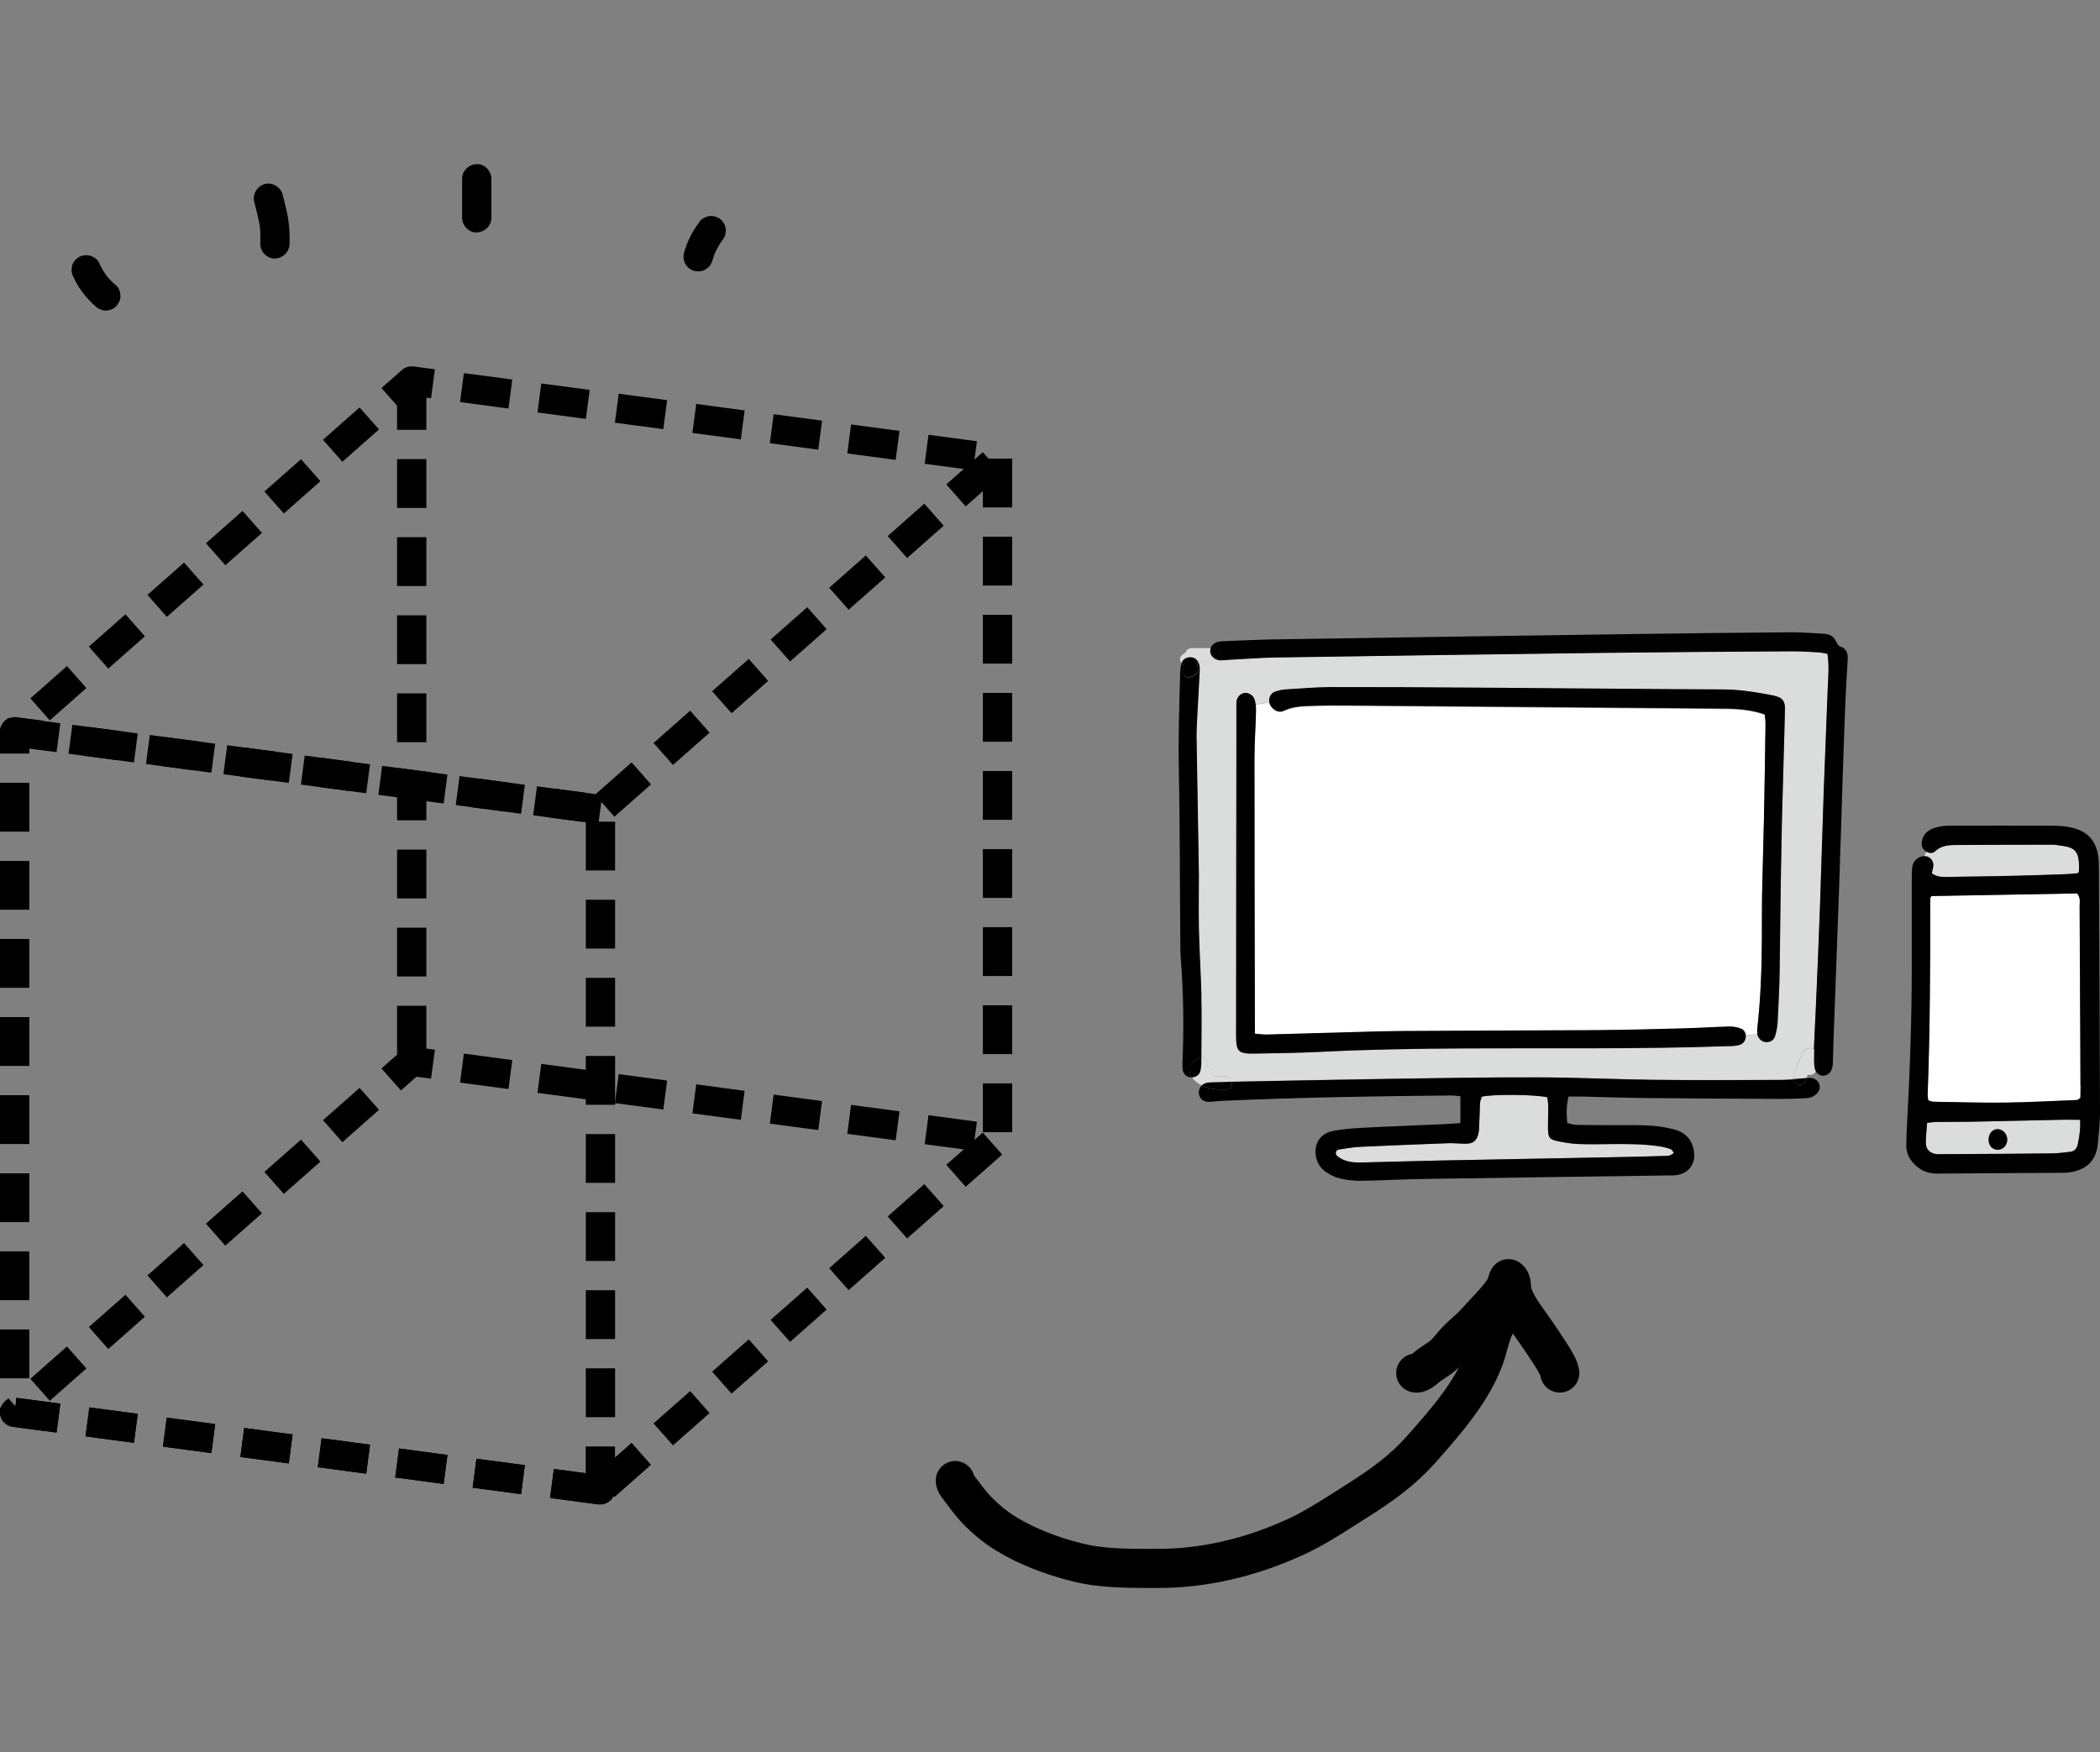
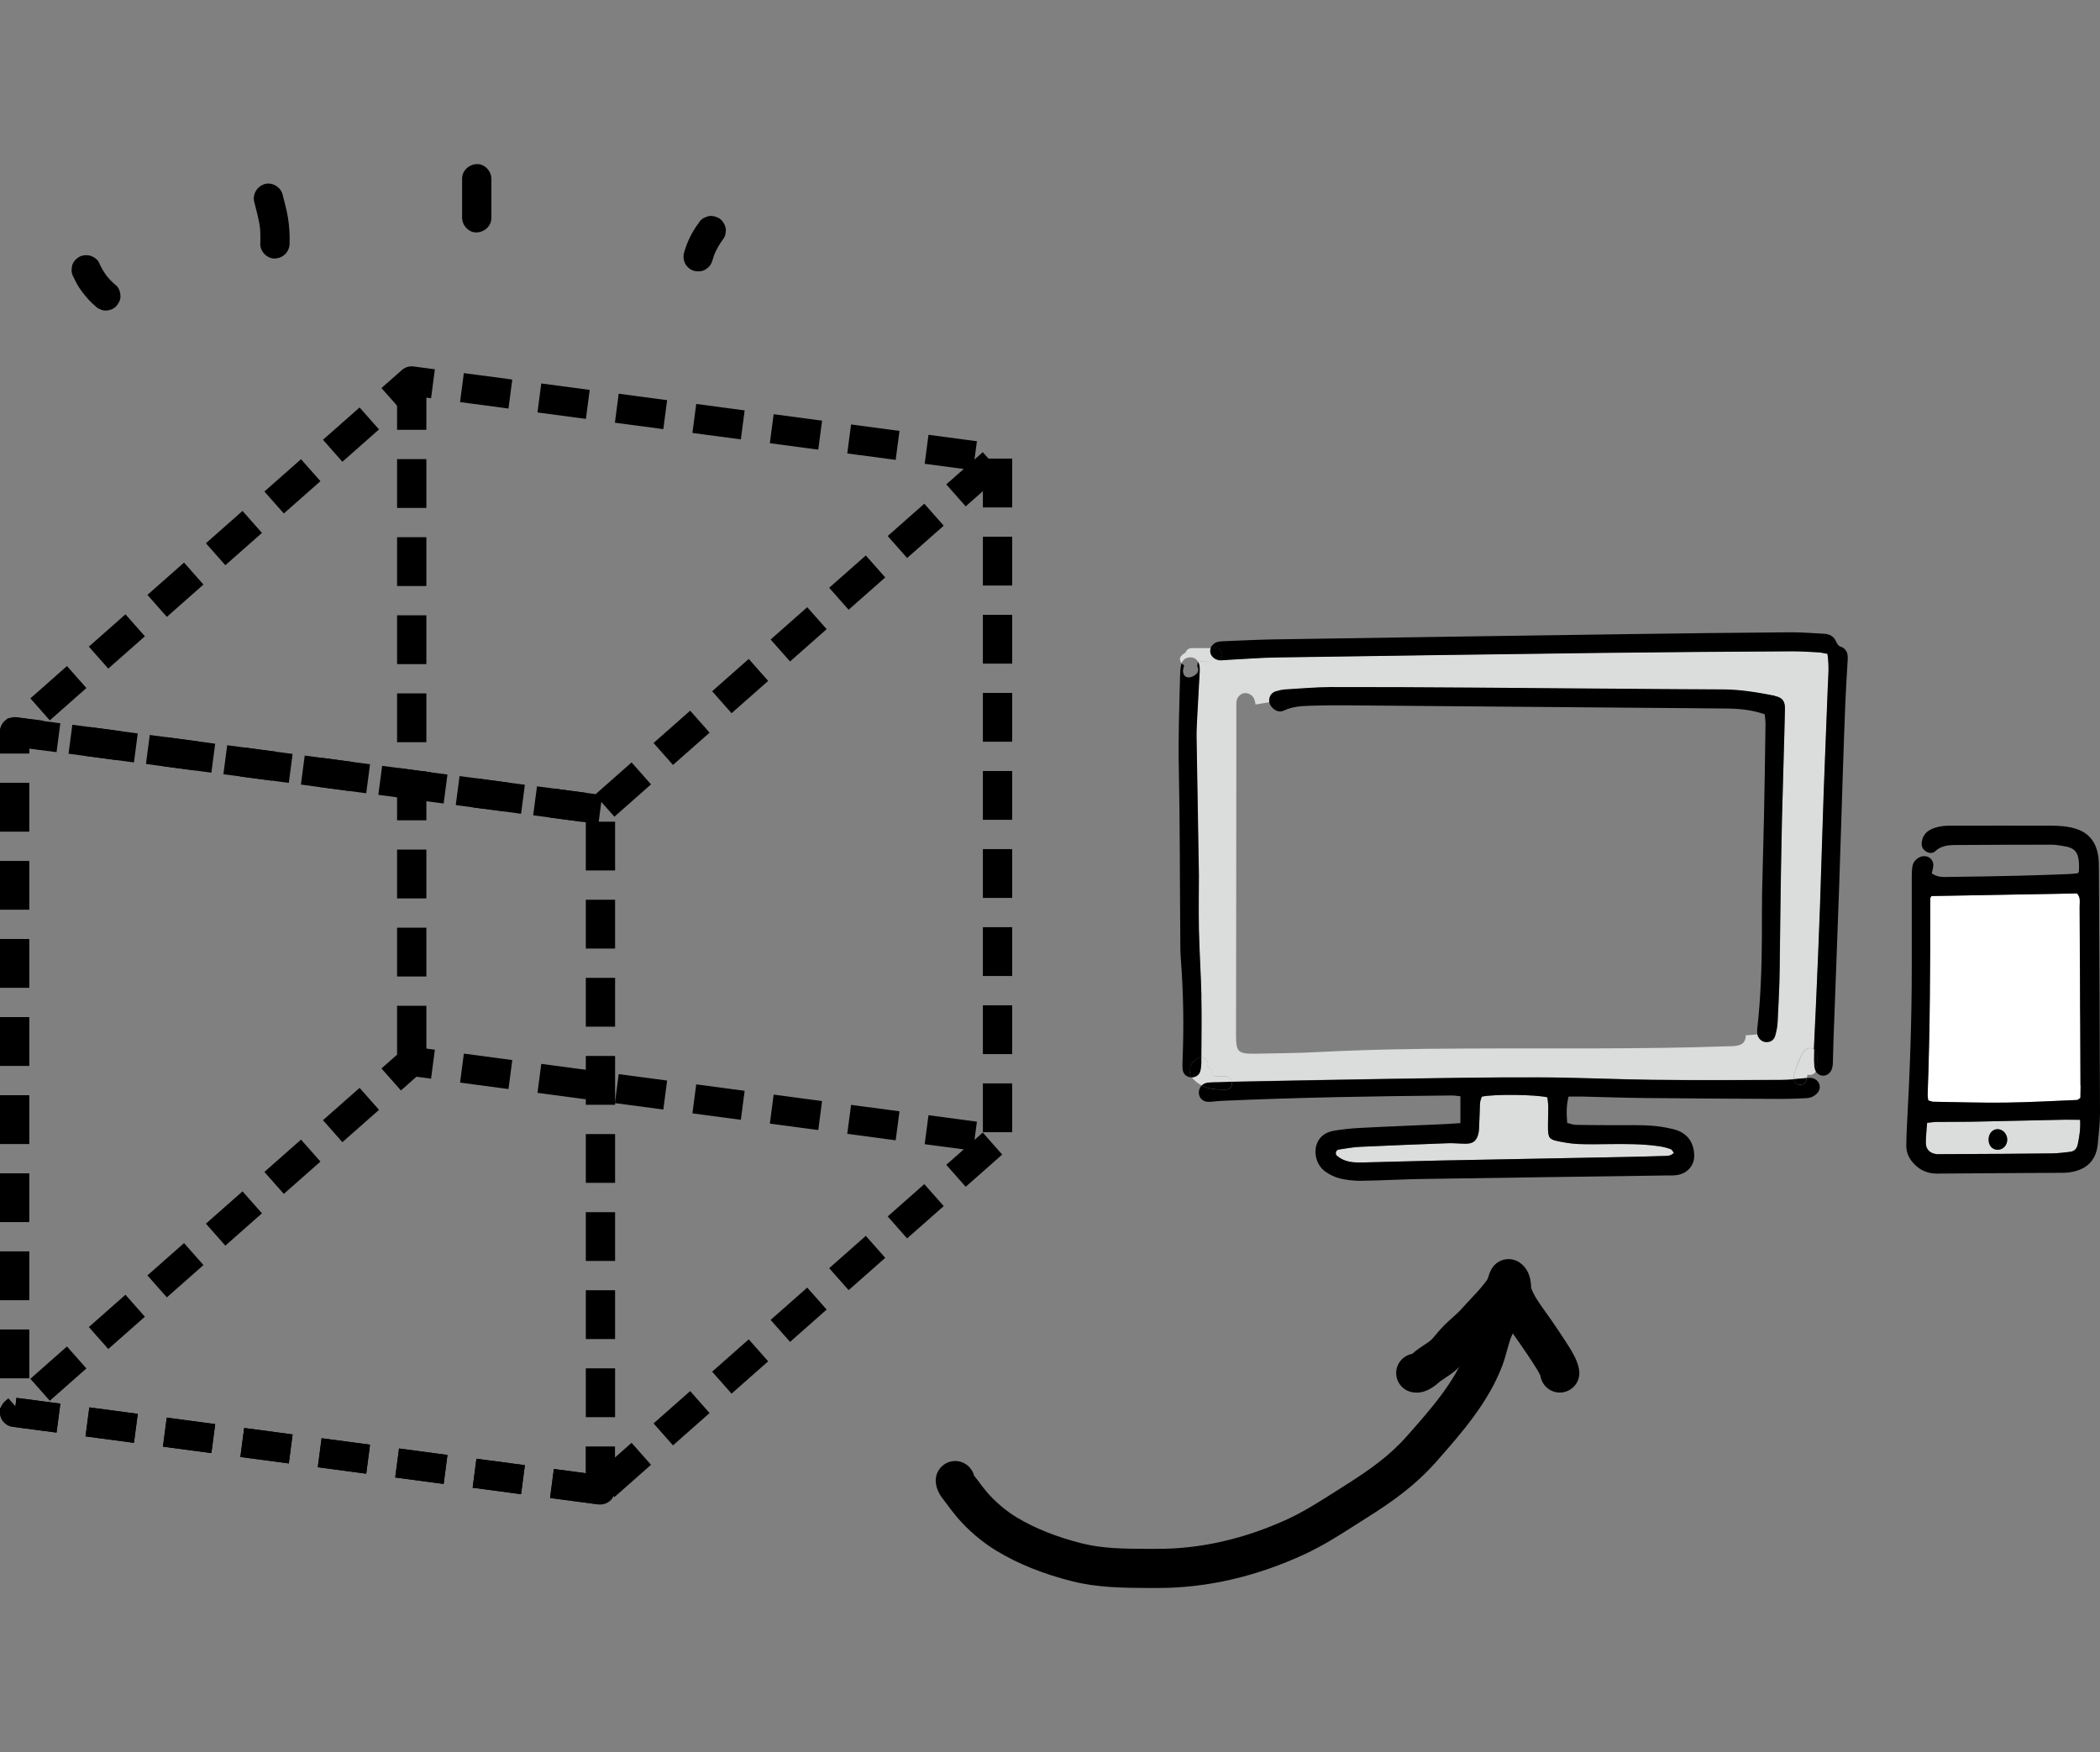
<svg xmlns="http://www.w3.org/2000/svg" id="_イラスト_xFF08_1コマ目_xFF09_" data-name="イラスト_xFF08_1コマ目_xFF09_" viewBox="0 0 215.09 179.48">
  <rect x="0" y="0" width="215.09" height="179.48" fill="#808080" stroke="none" />
  <defs>
    <style>
      .cls-1 {
        fill: #fff;
      }

      .cls-2 {
        fill: #dbdcdc;
      }
    </style>
  </defs>
  <path d="M103.67,115.98h-3v-5h3v5ZM103.67,107.98h-3v-5h3v5ZM103.67,99.98h-3v-5h3v5ZM103.67,91.98h-3v-5h3v5ZM103.67,83.98h-3v-5h3v5ZM103.67,75.98h-3v-5h3v5ZM103.67,67.98h-3v-5h3v5ZM103.67,59.98h-3v-5h3v5ZM103.67,51.98h-3v-5h3v5Z" />
  <g>
    <path d="M61.3,84.41l-4.96-.66.39-2.97,4.28.57,3.68-3.25,1.99,2.25-3.75,3.31-1.34-1.51-.3,2.27ZM53.37,83.36l-4.96-.66.39-2.97,4.96.66-.39,2.97ZM45.44,82.31l-4.96-.66.39-2.97,4.96.66-.39,2.97ZM37.51,81.26l-4.96-.66.39-2.97,4.96.66-.39,2.97ZM29.58,80.2l-4.96-.66.39-2.97,4.96.66-.39,2.97ZM21.65,79.15l-4.96-.66.39-2.97,4.96.66-.39,2.97ZM68.93,78.36l-1.99-2.25,3.75-3.31,1.99,2.25-3.75,3.31ZM13.72,78.1l-4.96-.66.39-2.97,4.96.66-.39,2.97ZM5.79,77.05l-4.49-.59c-.58-.08-1.07-.49-1.24-1.05-.17-.56,0-1.17.44-1.56l.36-.31.72.82.11-.86,4.49.59-.39,2.97ZM5.1,73.79l-1.99-2.25,3.75-3.31,1.99,2.25-3.75,3.31ZM74.93,73.06l-1.99-2.25,3.75-3.31,1.99,2.25-3.75,3.31ZM11.09,68.49l-1.99-2.25,3.75-3.31,1.99,2.25-3.75,3.31ZM80.92,67.76l-1.99-2.25,3.75-3.31,1.99,2.25-3.75,3.31ZM17.09,63.19l-1.99-2.25,3.75-3.31,1.99,2.25-3.75,3.31ZM86.92,62.46l-1.99-2.25,3.75-3.31,1.99,2.25-3.75,3.31ZM23.08,57.9l-1.99-2.25,3.75-3.31,1.99,2.25-3.75,3.31ZM92.91,57.16l-1.99-2.25,3.75-3.31,1.99,2.25-3.75,3.31ZM29.07,52.6l-1.99-2.25,3.75-3.31,1.99,2.25-3.75,3.31ZM98.91,51.87l-1.99-2.25,1.79-1.58-4-.53.39-2.97,4.96.66-.25,1.87.85-.75,1.99,2.25-3.75,3.31ZM35.07,47.3l-1.99-2.25,3.75-3.31,1.99,2.25-3.75,3.31ZM91.74,47.11l-4.96-.66.39-2.97,4.96.66-.39,2.97ZM83.81,46.06l-4.96-.66.39-2.97,4.96.66-.39,2.97ZM75.88,45.01l-4.96-.66.39-2.97,4.96.66-.39,2.97ZM67.94,43.96l-4.96-.66.39-2.97,4.96.66-.39,2.97ZM60.01,42.91l-4.96-.66.39-2.97,4.96.66-.39,2.97ZM41.06,42l-1.99-2.25,2.1-1.85c.33-.29.76-.42,1.19-.36l2.18.29-.39,2.97-1.5-.2-1.58,1.4ZM52.08,41.85l-4.96-.66.39-2.97,4.96.66-.39,2.97Z" />
    <path d="M61.3,154.11l-4.96-.66.39-2.97,4.28.57,3.68-3.25,1.99,2.25-3.75,3.31-1.34-1.51-.3,2.27ZM53.37,153.06l-4.96-.66.39-2.97,4.96.66-.39,2.97ZM45.44,152.01l-4.96-.66.39-2.97,4.96.66-.39,2.97ZM37.51,150.96l-4.96-.66.39-2.97,4.96.66-.39,2.97ZM29.58,149.91l-4.96-.66.39-2.97,4.96.66-.39,2.97ZM21.65,148.85l-4.96-.66.39-2.97,4.96.66-.39,2.97ZM68.93,148.06l-1.99-2.25,3.75-3.31,1.99,2.25-3.75,3.31ZM13.72,147.8l-4.96-.66.39-2.97,4.96.66-.39,2.97ZM5.79,146.75l-4.49-.59c-.58-.08-1.07-.49-1.24-1.05-.17-.56,0-1.17.44-1.56l.36-.31.72.82.11-.86,4.49.59-.39,2.97ZM5.1,143.49l-1.99-2.25,3.75-3.31,1.99,2.25-3.75,3.31ZM74.93,142.76l-1.99-2.25,3.75-3.31,1.99,2.25-3.75,3.31ZM11.09,138.19l-1.99-2.25,3.75-3.31,1.99,2.25-3.75,3.31ZM80.92,137.46l-1.99-2.25,3.75-3.31,1.99,2.25-3.75,3.31ZM17.09,132.9l-1.99-2.25,3.75-3.31,1.99,2.25-3.75,3.31ZM86.92,132.16l-1.99-2.25,3.75-3.31,1.99,2.25-3.75,3.31ZM23.08,127.6l-1.99-2.25,3.75-3.31,1.99,2.25-3.75,3.31ZM92.91,126.86l-1.99-2.25,3.75-3.31,1.99,2.25-3.75,3.31ZM29.07,122.3l-1.99-2.25,3.75-3.31,1.99,2.25-3.75,3.31ZM98.91,121.57l-1.99-2.25,1.79-1.58-4-.53.39-2.97,4.96.66-.25,1.87.85-.75,1.99,2.25-3.75,3.31ZM35.07,117l-1.99-2.25,3.75-3.31,1.99,2.25-3.75,3.31ZM91.74,116.81l-4.96-.66.39-2.97,4.96.66-.39,2.97ZM83.81,115.76l-4.96-.66.39-2.97,4.96.66-.39,2.97ZM75.88,114.71l-4.96-.66.39-2.97,4.96.66-.39,2.97ZM67.94,113.66l-4.96-.66.39-2.97,4.96.66-.39,2.97ZM60.01,112.61l-4.96-.66.39-2.97,4.96.66-.39,2.97ZM41.06,111.7l-1.99-2.25,2.1-1.85c.33-.29.76-.42,1.19-.36l2.18.29-.39,2.97-1.5-.2-1.58,1.4ZM52.08,111.56l-4.96-.66.39-2.97,4.96.66-.39,2.97Z" />
    <path d="M61.5,154.12c-.07,0-.13,0-.2-.01l-4.96-.66.39-2.97,3.26.43v-2.74h3v4.45c0,.43-.19.84-.51,1.13-.28.24-.63.37-.99.37ZM53.37,153.06l-4.96-.66.39-2.97,4.96.66-.39,2.97ZM45.44,152.01l-4.96-.66.39-2.97,4.96.66-.39,2.97ZM37.51,150.96l-4.96-.66.39-2.97,4.96.66-.39,2.97ZM29.58,149.91l-4.96-.66.39-2.97,4.96.66-.39,2.97ZM21.65,148.85l-4.96-.66.39-2.97,4.96.66-.39,2.97ZM13.72,147.8l-4.96-.66.39-2.97,4.96.66-.39,2.97ZM5.79,146.75l-4.49-.59C.56,146.06,0,145.42,0,144.67v-.47h1.56l.13-1.01,4.49.59-.39,2.97ZM63,145.17h-3v-5h3v5ZM3,141.19H0v-5h3v5ZM63,137.17h-3v-5h3v5ZM3,133.19H0v-5h3v5ZM63,129.17h-3v-5h3v5ZM3,125.19H0v-5h3v5ZM63,121.17h-3v-5h3v5ZM3,117.19H0v-5h3v5ZM63,113.17h-3v-5h3v5ZM3,109.19H0v-5h3v5ZM63,105.17h-3v-5h3v5ZM3,101.19H0v-5h3v5ZM63,97.17h-3v-5h3v5ZM3,93.19H0v-5h3v5ZM63,89.17h-3v-5h3v5ZM3,85.19H0v-5h3v5ZM59.57,84.18l-4.96-.66.39-2.97,4.96.66-.39,2.97ZM51.64,83.13l-4.96-.66.39-2.97,4.96.66-.39,2.97ZM43.71,82.08l-4.96-.66.39-2.97,4.96.66-.39,2.97ZM35.78,81.03l-4.96-.66.39-2.97,4.96.66-.39,2.97ZM27.84,79.97l-4.96-.66.39-2.97,4.96.66-.39,2.97ZM19.91,78.92l-4.96-.66.39-2.97,4.96.66-.39,2.97ZM11.98,77.87l-4.96-.66.39-2.97,4.96.66-.39,2.97ZM3,77.19H0v-2.23c0-.43.19-.84.51-1.13.33-.28.76-.41,1.19-.36l2.75.36-.39,2.97-1.05-.14v.51Z" />
    <path d="M43.67,108.03h-3v-5h3v5ZM43.67,100.03h-3v-5h3v5ZM43.67,92.03h-3v-5h3v5ZM43.67,84.03h-3v-5h3v5ZM43.67,76.03h-3v-5h3v5ZM43.67,68.03h-3v-5h3v5ZM43.67,60.03h-3v-5h3v5ZM43.67,52.03h-3v-5h3v5ZM43.67,44.03h-3v-5h3v5Z" />
  </g>
  <path d="M7.54,28.4c.23.52.51,1.02.86,1.47.41.55.85,1.06,1.38,1.5.14.15.3.25.48.31.18.09.37.14.58.13.37,0,.81-.16,1.06-.44s.46-.66.44-1.06c-.02-.38-.14-.81-.44-1.06-.4-.34-.77-.71-1.09-1.13l.23.3c-.36-.47-.67-.99-.91-1.54-.14-.32-.57-.6-.9-.69-.36-.1-.84-.05-1.16.15s-.6.51-.69.9l-.05.4c0,.27.07.52.2.76h0Z" />
  <path d="M26.05,20.71c.22.89.47,1.77.59,2.68l-.05-.4c.09.66.09,1.32.07,1.99-.02.79.71,1.54,1.5,1.5.83-.04,1.47-.66,1.5-1.5.03-.89-.02-1.76-.16-2.64-.13-.82-.36-1.62-.56-2.43-.19-.76-1.09-1.29-1.85-1.05s-1.25,1.03-1.05,1.85h0Z" />
  <path d="M47.33,18.31v4c0,.78.69,1.54,1.5,1.5s1.5-.66,1.5-1.5v-4c0-.78-.69-1.54-1.5-1.5s-1.5.66-1.5,1.5h0Z" />
  <path d="M71.54,22.88c-.68.89-1.18,1.95-1.48,3.02-.11.37-.04.82.15,1.16.18.31.54.61.9.69.38.09.81.07,1.16-.15s.58-.51.69-.9c.09-.31.2-.62.32-.92l-.15.36c.26-.62.6-1.21,1.01-1.75.11-.17.17-.36.18-.56.04-.2.04-.4-.03-.6-.1-.35-.36-.73-.69-.9-.35-.18-.77-.28-1.16-.15l-.36.15c-.23.13-.4.31-.54.54h0Z" />
  <g>
    <path class="cls-1" d="M213.06,103.95c0,2.41.02,4.83.03,7.24,0,.45-.01.9-.02,1.27-.13.1-.17.13-.21.16-.04.02-.08.06-.12.06-2.45.1-4.91.24-7.37.27-2.46.03-4.92-.05-7.38-.09-.13,0-.26-.07-.51-.14-.03-.25-.06-.43-.06-.6.25-6.69.26-13.39.27-20.08,0-.08.07-.16.12-.25,4.98-.09,9.97-.18,14.92-.27.39.45.25.92.26,1.36.03,3.69.04,7.38.05,11.07Z" />
-     <path class="cls-1" d="M180.76,73.19c.03.34.09.64.08.96-.05,3.23-.1,6.47-.16,9.71-.05,2.55-.14,5.1-.19,7.65-.03,1.51-.01,3.01-.02,4.52-.02,3.15-.12,6.29-.48,9.42-.01.14-.02.27,0,.41,0,.03,0,.06.01.09l-1.21.1c-.04-.27-.21-.55-.47-.64-.38-.14-.79-.23-1.19-.22-1.59.04-3.18.15-4.77.19-2.96.08-5.92.15-8.88.18-6.7.05-13.4.06-20.09.09-1.46,0-2.91.06-4.37.1-3.1.08-6.19.18-9.29.26-.35,0-.71-.05-1.22-.09,0-.61,0-1.06,0-1.52-.02-8.88-.04-17.77-.04-26.65,0-1.64.13-3.27.16-4.91,0-.22,0-.44-.04-.65l1.42-.24c.04.29.21.54.46.74.31.25.68.32,1.03.16,1.02-.49,2.12-.47,3.21-.51.96-.04,1.91-.04,2.87-.03,10.39.08,20.79.17,31.18.26,2.69.02,5.38.03,8.07.07,1.32.02,2.63.14,3.93.59Z" />
    <path class="cls-2" d="M204.6,114.84l.02.82h-.02c-.55,0-.94.48-.92,1.12.02.58.37.97.9.99h.03v.43c-1.94.01-3.88.02-5.82.03-.14,0-.28,0-.41,0-.67-.08-1.11-.47-1.12-1.14,0-.67.08-1.35.13-2.07.38-.04.69-.09,1-.09,1.14-.02,2.28,0,3.41-.02.93-.02,1.87-.04,2.8-.06Z" />
    <path class="cls-2" d="M213.05,114.71c.06.95-.08,1.79-.26,2.62-.09.41-.38.62-.77.67-.63.07-1.27.15-1.9.16-1.84.02-3.67.03-5.51.05v-.43c.55,0,.98-.45.98-1.04,0-.57-.45-1.07-.98-1.07l-.02-.82c2.3-.05,4.59-.1,6.89-.15.49,0,.98,0,1.57.01Z" />
-     <path class="cls-2" d="M210.62,86.55c1.69.23,2.44.27,2.31,2.7,0,.04-.04.08-.1.19-.3.03-.66.08-1.01.09-1.73.06-3.46.13-5.2.17-2.32.05-4.65.09-6.97.12-.59,0-1.19.06-1.79-.37.06-.32.17-.59.16-.85-.02-.55-.45-.91-.93-.91l.23-.45c.3.17.65.18.88-.04.71-.67,1.57-.65,2.43-.65,3.01-.02,6.02-.02,9.03-.03.32,0,.64-.02.96.03Z" />
    <path class="cls-2" d="M171.12,117.72c.14.05.22.25.33.38-.38.38-.81.3-1.2.32-1.46.05-2.92.09-4.37.11-6.1.12-12.21.23-18.31.35-2.64.05-5.28.13-7.92.2-.68.02-1.38.01-2.02-.26-.24-.1-.48-.25-.68-.42-.23-.18-.12-.59.17-.64.72-.11,1.44-.25,2.17-.28,3-.14,6-.26,9.01-.37.59-.02,1.18.05,1.78.05.74,0,1.12-.23,1.32-.92.11-.38.1-.8.12-1.21.04-.68.04-1.36.08-2.05.02-.22.12-.44.18-.64,1.16-.27,5.53-.23,6.72.07.03.32.09.67.09,1.02,0,.73-.04,1.46-.03,2.19.02.93.15,1.1,1.05,1.29.66.14,1.34.25,2.02.28,1.04.05,2.09.03,3.14.01,1.73-.02,3.46-.03,5.18.22.4.06.8.16,1.18.3Z" />
    <path class="cls-2" d="M187.19,66.97c.2,1.28.08,2.42.03,3.55-.13,3.51-.29,7.02-.41,10.52-.14,3.92-.24,7.84-.38,11.75-.12,3.42-.28,6.83-.42,10.25-.06,1.49-.15,2.97-.21,4.46-.12-.08-.26-.13-.41-.14-.21-.02-.38.1-.53.22-.14.11-.24.28-.32.44-.23.42-.4.87-.55,1.32-.12.35-.27.74-.28,1.11,0,.03,0,.06,0,.09-.42.04-.84.07-1.26.07-4.38.02-8.75.04-13.13-.01-3.97-.04-7.93-.24-11.89-.25-5.01-.01-10.03.08-15.04.15-5.41.08-10.82.2-16.23.3-.05-.28-.26-.53-.63-.53-.46,0-.93.02-1.39-.08.1-.33-.05-.77-.43-.9-.03,0-.06-.02-.09-.03.26-.44-.13-.96-.59-.98.02-2.06.05-4.12,0-6.18-.04-2.32-.21-4.64-.26-6.96-.05-2.14,0-4.28,0-5.48-.09-5.36-.17-9.78-.24-14.2,0-.64.03-1.27.06-1.91.08-1.59.17-3.19.26-4.78,0-.18.01-.36-.01-.54-.02-.17-.07-.31-.14-.44.11-.02.22-.02.31-.03.5-.05,1.01-.05,1.51-.05.14,0,.25-.03.35-.09.01,0,.02,0,.04,0,.32,0,.64-.03.96-.05,1.64-.08,3.27-.22,4.91-.24,11.17-.17,22.34-.33,33.5-.47,6.43-.08,12.86-.12,19.28-.16.91,0,1.82.06,2.73.11.26.02.53.09.88.15ZM182.82,72.67c.02-.81-.23-1.21-1.02-1.36-1.74-.35-3.48-.64-5.28-.65-8.66-.04-17.32-.13-25.99-.19-4.74-.03-9.48-.06-14.22-.05-1.55,0-3.1.14-4.64.24-.31.02-.63.09-.93.18-.38.11-.64.37-.71.75-.02.12-.03.23-.01.34l-1.42.24c-.03-.19-.07-.37-.13-.54-.16-.46-.7-.71-1.1-.61-.44.11-.74.51-.74,1.02,0,1.37,0,2.73,0,4.1,0,9.98-.02,19.96-.03,29.94,0,1.66.21,1.88,1.9,1.86,2.19-.04,4.38-.06,6.56-.17,4.96-.26,9.93-.34,14.89-.36,8.97-.05,17.95.09,26.92-.23.23,0,.46,0,.68-.02.18-.01.36-.04.54-.09.4-.09.62-.36.7-.75.02-.08.02-.17,0-.26l1.21-.1c.08.44.45.78.87.81.43.03.82-.18.95-.62.14-.48.24-.98.26-1.47.09-1.82.19-3.64.21-5.47.08-6.75.15-13.49.37-20.24.07-2.09.11-4.19.17-6.28Z" />
    <path d="M214.98,89.04c.04,8.3.09,16.6.11,24.9,0,1.09-.12,2.18-.23,3.27-.2,1.98-1.49,2.69-2.94,2.89-.23.03-.46.04-.68.04-4.29.03-8.57.04-12.86.08-.87,0-1.6-.28-2.22-.88-.59-.56-.93-1.23-.91-2.05.01-.68.03-1.37.07-2.05.3-5.37.49-10.75.49-16.13,0-3.01,0-6.02,0-9.03,0-.41,0-.82.05-1.23.06-.48.32-.84.78-1.05.15-.07.3-.1.45-.1.49,0,.92.36.93.91,0,.26-.1.53-.16.85.59.44,1.2.38,1.79.37,2.32-.03,4.65-.06,6.97-.12,1.73-.04,3.46-.1,5.2-.17.35-.01.71-.06,1.01-.09.06-.12.1-.16.1-.19.13-2.43-.63-2.47-2.31-2.7-.32-.04-.64-.03-.96-.03-3.01,0-6.02.01-9.03.03-.86,0-1.72-.02-2.43.65-.23.22-.58.21-.88.04-.05-.03-.09-.06-.14-.09-.33-.25-.4-.6-.33-.98.08-.53.4-.94.85-1.18.35-.19.76-.3,1.16-.36.45-.07.91-.06,1.36-.06,3.24,0,6.48-.01,9.71,0,.87,0,1.72.04,2.57.28,1.45.42,2.19,1.4,2.41,2.83.07.45.06.91.07,1.37ZM213.09,111.19c0-2.41-.02-4.83-.03-7.24-.02-3.69-.03-7.38-.05-11.07,0-.44.13-.91-.26-1.36-4.95.09-9.94.18-14.92.27-.05.09-.12.17-.12.25,0,6.69-.02,13.39-.27,20.08,0,.17.03.35.06.6.25.07.38.14.51.14,2.46.04,4.92.12,7.38.09,2.46-.03,4.91-.17,7.37-.27.04,0,.08-.04.12-.06.04-.03.07-.06.21-.16,0-.37.02-.82.02-1.27ZM212.79,117.33c.18-.83.32-1.67.26-2.62-.58,0-1.07-.02-1.57-.01-2.29.05-4.59.1-6.89.15-.93.02-1.87.04-2.8.06-1.14.02-2.27,0-3.41.02-.31,0-.62.05-1,.09-.05.72-.14,1.4-.13,2.07,0,.67.44,1.07,1.12,1.14.14.01.27,0,.41,0,1.94-.01,3.88-.02,5.82-.03,1.84-.01,3.67-.03,5.51-.05.64,0,1.27-.09,1.9-.16.39-.04.68-.26.77-.67Z" />
    <path d="M204.61,115.67c.53,0,.98.5.98,1.07,0,.59-.44,1.04-.98,1.04h-.03c-.53-.02-.88-.41-.9-.99-.02-.64.37-1.11.92-1.12h.02Z" />
    <path d="M188.53,66.23c.63.25.75.73.72,1.32-.08,1.46-.18,2.91-.24,4.37-.1,2.41-.18,4.83-.26,7.24-.13,3.92-.24,7.84-.38,11.75-.18,5.24-.39,10.48-.58,15.72-.02.64-.03,1.28-.05,1.92,0,.27-.01.55-.07.81-.11.51-.52.84-.95.83-.29,0-.58-.18-.76-.45h0s.03-.08.04-.12c.06-.38.11-.77.13-1.15,0-.25,0-.52-.14-.74-.05-.1-.13-.17-.21-.22.06-1.49.15-2.97.21-4.46.15-3.41.3-6.83.42-10.25.14-3.92.24-7.84.38-11.75.13-3.51.28-7.02.41-10.52.04-1.13.17-2.27-.03-3.55-.36-.06-.62-.13-.88-.15-.91-.05-1.82-.11-2.73-.11-6.43.04-12.86.08-19.28.16-11.17.14-22.34.3-33.5.47-1.64.02-3.27.16-4.91.24-.32.02-.64.06-.96.05-.01,0-.02,0-.04,0,.49-.3.38-1.24-.35-1.24-.17,0-.35,0-.54,0,.13-.31.43-.58.76-.65.22-.05.45-.06.68-.07,1.64-.06,3.28-.15,4.92-.18,12.08-.19,24.16-.37,36.24-.54,5.65-.08,11.3-.15,16.96-.19,1.09,0,2.18.1,3.28.15.59.03,1.03.27,1.27.86.08.19.25.4.42.47Z" />
    <path d="M186.3,110.97c.16.34.1.71-.17,1.01-.33.36-.74.51-1.22.52-.77.03-1.55.07-2.32.07-4.7-.02-9.39-.04-14.09-.09-2.14-.02-4.28-.1-6.43-.15-.45-.01-.89,0-1.41,0-.24.91-.22,1.76-.14,2.7.3.07.6.19.89.2,1.55.03,3.1.03,4.65.03,1.55,0,3.1-.05,4.64.26.44.09.9.17,1.31.36,1,.47,1.48,1.33,1.52,2.41.04,1.08-.7,1.93-1.77,2.08-.32.05-.64.04-.96.04-8.34.12-16.68.23-25.02.36-2.14.03-4.28.16-6.42.19-.72,0-1.46-.08-2.16-.25-.52-.13-1.02-.39-1.46-.7-.86-.61-1.22-1.83-.87-2.82.29-.81.96-1.22,1.75-1.36.9-.15,1.81-.24,2.72-.29,2.82-.15,5.65-.25,8.47-.38.55-.02,1.09-.07,1.77-.11v-2.75c-.34-.03-.65-.09-.95-.08-7.84.07-15.68.2-23.51.55-.46.02-.91.1-1.36.1-.57,0-.96-.41-.97-.93,0-.29.1-.55.29-.74,0,0,0,0,0,0,.75.4,1.58.42,2.47.42.49,0,.7-.43.63-.8,5.41-.1,10.82-.22,16.23-.3,5.01-.08,10.03-.17,15.04-.15,3.96,0,7.93.2,11.89.25,4.38.05,8.75.03,13.13.01.42,0,.84-.03,1.26-.07.04.32.33.57.66.57.36,0,.64-.29.66-.64,0-.02,0-.04.01-.06.04,0,.08,0,.12,0,.09,0,.18-.03.27-.02.39.04.69.22.86.58ZM171.45,118.1c-.11-.13-.19-.33-.33-.38-.38-.14-.78-.24-1.18-.3-1.72-.25-3.45-.24-5.18-.22-1.05.01-2.1.03-3.14-.01-.67-.03-1.35-.15-2.02-.28-.9-.18-1.03-.36-1.05-1.29-.01-.73.03-1.46.03-2.19,0-.35-.06-.7-.09-1.02-1.19-.3-5.56-.34-6.72-.07-.06.2-.17.42-.18.64-.04.68-.04,1.36-.08,2.05-.02.41,0,.83-.12,1.21-.2.69-.58.93-1.32.92-.59,0-1.19-.08-1.78-.05-3.01.11-6.01.23-9.01.37-.72.04-1.45.17-2.17.28-.29.05-.4.46-.17.64.21.17.44.32.68.42.65.27,1.34.28,2.02.26,2.64-.06,5.28-.14,7.92-.2,6.1-.12,12.21-.23,18.31-.35,1.46-.03,2.91-.06,4.37-.11.39-.02.83.06,1.2-.32Z" />
    <path d="M186.01,107.73c.13.23.14.49.14.74-.02.39-.07.77-.13,1.15,0,.04-.02.08-.04.12-.08-.12-.13-.26-.15-.42-.06-.49-.06-1-.04-1.5,0-.11,0-.22.01-.33.08.05.16.13.21.22Z" />
    <path class="cls-2" d="M185.98,109.75h0c-.12.28-.5.42-.78.35-.02,0-.03-.01-.05-.02-.03.08-.05.16-.08.25,0,.03-.02.07-.02.1-.45.04-.89.09-1.33.12,0-.03,0-.06,0-.09,0-.38.15-.76.28-1.11.16-.45.33-.9.55-1.32.08-.15.18-.33.32-.44.15-.12.32-.23.53-.22.15.01.29.06.41.14,0,.11,0,.22-.01.33-.02.5-.02,1,.04,1.5.02.16.07.3.15.42Z" />
    <path d="M185.05,110.42s0,.04-.01.06c-.02.35-.3.64-.66.64-.33,0-.61-.25-.66-.57.44-.04.88-.09,1.33-.12Z" />
    <path d="M181.8,71.3c.79.16,1.04.55,1.02,1.36-.06,2.09-.1,4.19-.17,6.28-.22,6.75-.29,13.49-.37,20.24-.02,1.82-.12,3.65-.21,5.47-.02.5-.12,1-.26,1.47-.13.44-.52.65-.95.62-.42-.03-.78-.37-.87-.81,0-.03,0-.06-.01-.09-.01-.14,0-.27,0-.41.36-3.13.46-6.27.48-9.42,0-1.51,0-3.01.02-4.52.05-2.55.14-5.1.19-7.65.07-3.23.12-6.47.16-9.71,0-.31-.05-.62-.08-.96-1.31-.46-2.62-.58-3.93-.59-2.69-.04-5.38-.04-8.07-.07-10.39-.09-20.79-.18-31.18-.26-.96,0-1.91,0-2.87.03-1.09.04-2.18.02-3.21.51-.35.17-.72.09-1.03-.16-.25-.2-.42-.45-.46-.74-.01-.11-.01-.22.01-.34.08-.39.34-.65.71-.75.3-.09.62-.16.93-.18,1.55-.09,3.09-.23,4.64-.24,4.74-.01,9.48.02,14.22.05,8.66.06,17.33.15,25.99.19,1.8.01,3.54.31,5.28.65Z" />
-     <path d="M178.8,106.04c.01.09,0,.18,0,.26-.08.39-.3.66-.7.75-.18.04-.36.07-.54.09-.23.02-.46.01-.68.02-8.97.32-17.95.18-26.92.23-4.97.03-9.93.11-14.89.36-2.18.11-4.37.13-6.56.17-1.69.03-1.9-.2-1.9-1.86,0-9.98.02-19.96.03-29.94,0-1.37,0-2.73,0-4.1,0-.51.3-.9.74-1.02.4-.1.94.15,1.1.61.06.17.1.35.13.54.03.22.05.44.04.65-.04,1.64-.16,3.28-.16,4.91,0,8.89.02,17.77.04,26.65,0,.45,0,.9,0,1.52.51.04.87.1,1.22.09,3.1-.08,6.19-.18,9.29-.26,1.46-.04,2.92-.09,4.37-.1,6.7-.04,13.4-.05,20.09-.09,2.96-.02,5.92-.1,8.88-.18,1.59-.04,3.18-.15,4.77-.19.4-.01.81.08,1.19.22.26.1.43.37.47.64Z" />
    <path d="M126.17,110.81c.07.37-.14.8-.63.8-.89,0-1.72-.03-2.47-.42.15-.16.36-.26.6-.29.41-.05.82-.05,1.23-.06.42,0,.85-.02,1.27-.03Z" />
    <path class="cls-2" d="M126.17,110.81c-.42,0-.85.02-1.27.03-.41,0-.82,0-1.23.06-.24.03-.45.14-.6.29,0,0,0,0,0,0-.17-.09-.34-.2-.51-.34-.18-.14-.36-.31-.49-.49.4,0,.76-.25.87-.62.08-.3.11-.63.11-.94,0-.17,0-.34,0-.51.46.02.85.55.59.98.03,0,.06.02.09.03.38.13.53.57.43.9.46.09.93.08,1.39.08.37,0,.58.25.63.53Z" />
    <path d="M124.54,66.39c.72,0,.83.94.35,1.24-.52-.04-.95-.47-.95-.94,0-.1.02-.21.07-.31.18,0,.36,0,.54,0Z" />
    <path class="cls-2" d="M124.88,67.63c-.09.06-.21.09-.35.09-.5,0-1.01,0-1.51.05-.09,0-.2.02-.31.03-.15-.28-.4-.44-.73-.46-.42-.03-.8.19-.96.59-.2-.24-.25-.58.06-.84.11-.09.22-.17.35-.25.09-.26.33-.45.62-.45h1.51c.15,0,.3,0,.45,0-.04.1-.07.2-.07.31,0,.47.43.9.95.94Z" />
    <path d="M123.05,102.1c.04,2.06.01,4.12,0,6.18-.16,0-.32.05-.47.19-.35.33-.78.59-.67,1.15,0,.01,0,.02,0,.03-.09.26,0,.5.15.71-.03,0-.06,0-.09,0-.43-.03-.77-.32-.83-.76-.04-.31-.04-.64-.02-.95.15-3.51.09-7.01-.18-10.51-.05-.68-.05-1.37-.05-2.05-.05-5.78-.03-11.57-.15-17.35-.07-3.2.05-6.38.13-9.56.01-.36.02-.73.11-1.08.01-.05.03-.1.05-.15.07.08.16.15.25.2,0,.02,0,.05-.01.07-.04.17-.11.36-.1.54.05.85.91.73,1.36.29.25-.25.24-.56.09-.79.03-.14.05-.28.06-.43.02,0,.03,0,.05,0,.07.12.12.27.14.44.02.18.02.36.01.54-.08,1.59-.18,3.19-.26,4.78-.03.63-.07,1.27-.06,1.91.07,4.42.15,8.84.24,14.2,0,1.2-.04,3.34,0,5.48.05,2.32.21,4.64.26,6.96Z" />
    <path d="M123.04,108.29c0,.17,0,.34,0,.51,0,.32-.03.64-.11.94-.1.38-.47.62-.87.62-.16-.21-.24-.45-.15-.71,0-.01,0-.02,0-.03-.12-.56.32-.81.67-1.15.15-.14.31-.2.47-.19Z" />
-     <path d="M122.71,67.8s-.03,0-.05,0c-.01.14-.03.29-.06.43.15.23.17.54-.09.79-.44.44-1.31.56-1.36-.29,0-.18.06-.37.1-.54,0-.02.01-.05.01-.07-.1-.05-.19-.12-.25-.2.16-.4.54-.62.96-.59.33.02.59.18.73.46Z" />
+     <path d="M122.71,67.8s-.03,0-.05,0Z" />
  </g>
  <path d="M118.61,162.67c-.1,0-.19,0-.29,0h-.88c-2.45-.02-4.98-.03-7.59-.68-2.96-.74-5.57-1.79-7.77-3.12-1.46-.88-2.89-2.09-4.02-3.41-.37-.43-.73-.91-1.07-1.37l-.22-.29c-.35-.44-.92-1.16-.93-2.13,0-1.1.89-2,1.99-2.01h0c.93,0,1.71.64,1.94,1.5.04.05.08.11.12.15l.3.39c.29.39.58.79.89,1.15.85.98,1.96,1.93,3.06,2.59,1.83,1.11,4.14,2.03,6.67,2.66,2.15.54,4.33.55,6.64.56h.9c4.51.04,9.12-1,13.63-3.09,1.61-.75,3.21-1.77,4.75-2.75l1.04-.66c2.6-1.64,4.58-3.06,6.37-5.09l.08-.09c2.35-2.66,4.77-5.41,5.94-8.53.14-.39.25-.8.36-1.21.2-.73.4-1.48.75-2.2.48-.99,1.68-1.41,2.67-.92.99.48,1.41,1.68.92,2.67-.19.38-.33.92-.49,1.49-.14.51-.28,1.03-.48,1.56-1.42,3.81-4.22,6.98-6.68,9.78l-.08.09c-2.1,2.38-4.41,4.06-7.24,5.83l-1.02.65c-1.66,1.06-3.37,2.15-5.22,3.01-4.96,2.3-10.02,3.47-15.06,3.47ZM99.83,151.65h0s0,0,0,0Z" />
  <path d="M145.08,142.65c-.11,0-.23,0-.35-.02-1.09-.15-1.86-1.16-1.71-2.25.12-.88.8-1.55,1.64-1.7.04-.04.08-.07.12-.11.12-.1.23-.2.33-.27.23-.17.47-.33.71-.49.23-.15.46-.3.67-.47.21-.18.42-.43.66-.72.24-.29.49-.58.75-.84.28-.28.57-.54.86-.8.37-.33.72-.65,1.01-.98.31-.35.62-.68.93-1.01.45-.47.87-.92,1.24-1.4l.09-.11c.29-.37.31-.4.38-.58.08-.27.17-.59.38-.94.29-.49.77-.83,1.32-.94.56-.11,1.13.01,1.59.35,1.02.75,1.09,1.91,1.12,2.4,0,.04,0,.09,0,.13.25.8.91,1.7,1.54,2.58.19.27.38.53.56.79.58.85,1.26,1.85,1.87,2.83.59.96.89,1.68.96,2.34.12,1.1-.68,2.08-1.78,2.2-1.06.11-2.03-.64-2.19-1.69-.02-.07-.11-.28-.39-.73-.56-.91-1.21-1.86-1.77-2.67-.16-.23-.33-.47-.51-.72-.35-.49-.72-1.01-1.07-1.56-.15.16-.29.31-.44.47-.28.29-.55.59-.83.9-.45.51-.9.92-1.34,1.31-.24.22-.48.43-.72.67-.18.18-.35.38-.51.58-.31.37-.67.8-1.13,1.19-.36.31-.73.55-1.06.77-.17.11-.35.23-.51.35l-.12.1c-.41.35-1.22,1.05-2.31,1.05ZM157.76,140.86s0,.02,0,.04c0-.01,0-.02,0-.04ZM156.8,131.84h0s0,0,0,0Z" />
</svg>